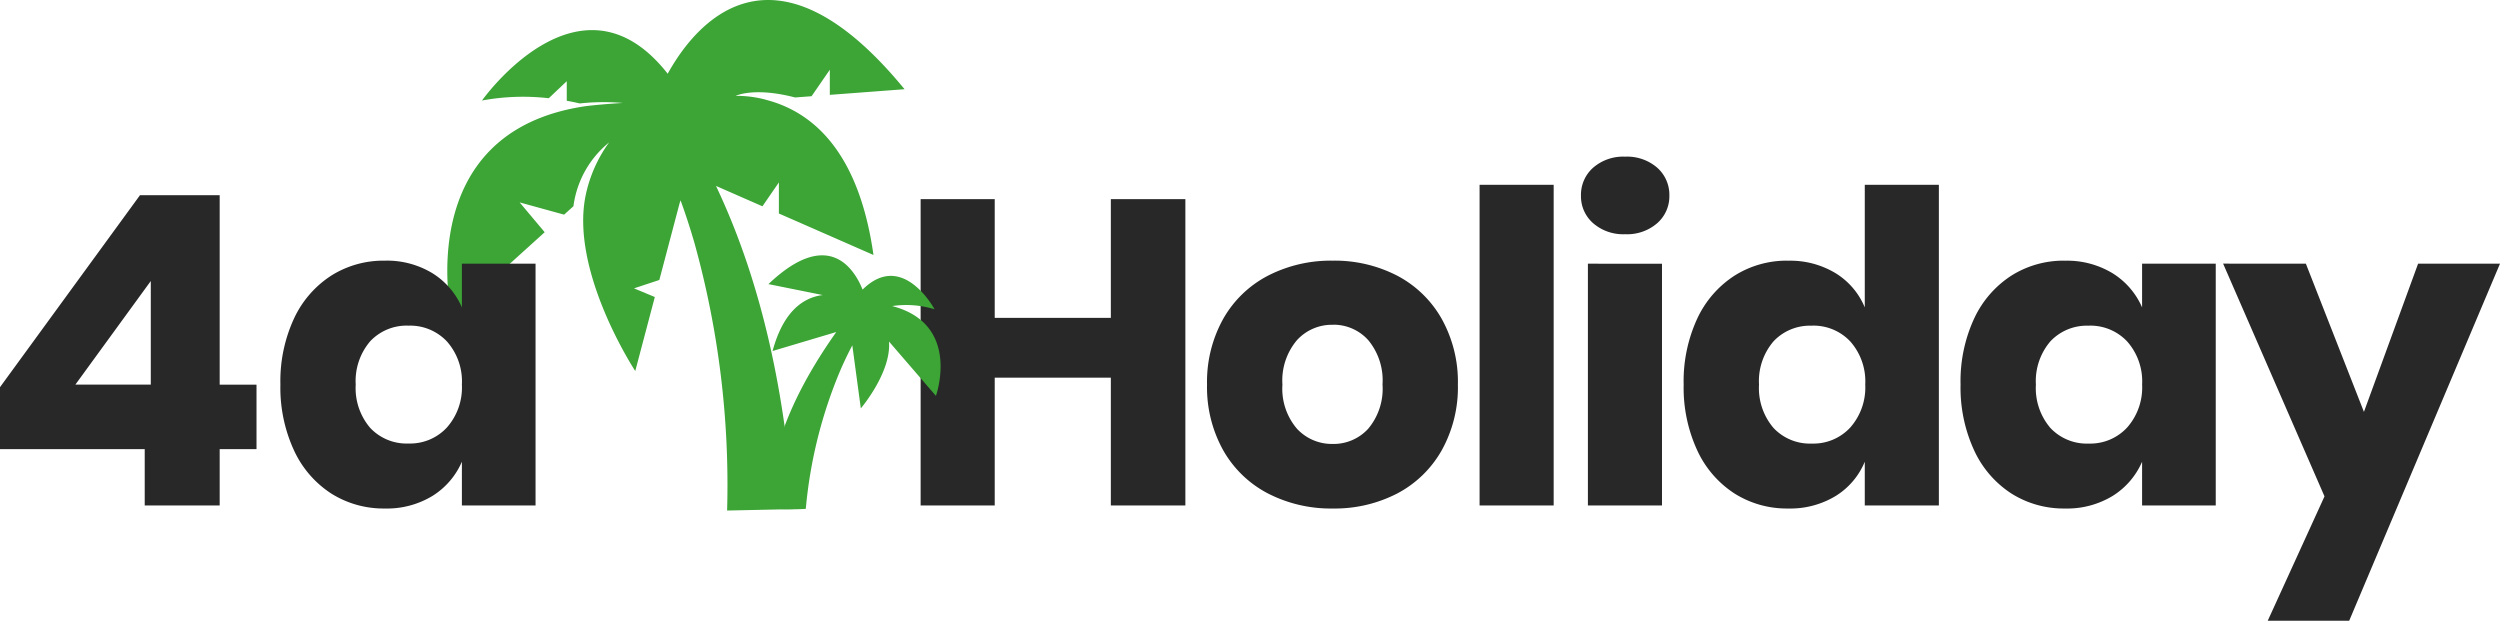
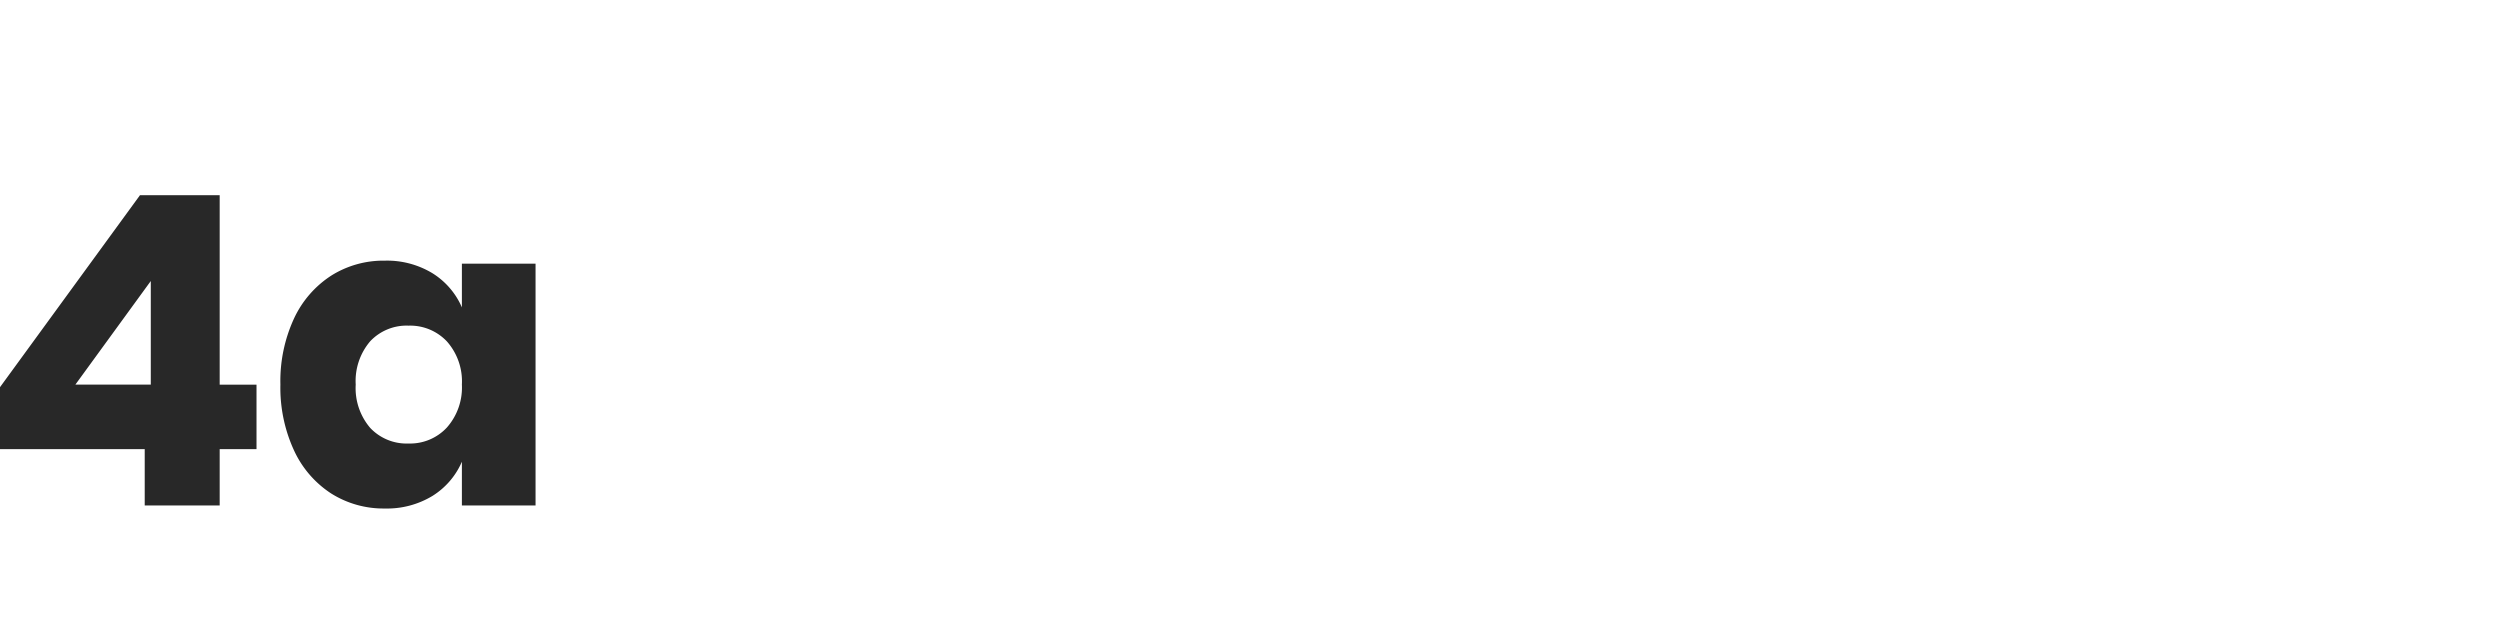
<svg xmlns="http://www.w3.org/2000/svg" width="201.941" height="50.14" viewBox="0 0 201.941 50.14">
  <g id="Group_4a" data-name="Group 4a" transform="translate(-311.239 -392.061)">
-     <path id="Path_348" data-name="Path 348" d="M23.45-24.745V0H17.43V-10.325H8.05V0H2.065V-24.745H8.05v9.59h9.38v-9.59Zm11.9,4.97a10.982,10.982,0,0,1,5.2,1.207,8.852,8.852,0,0,1,3.6,3.483,10.458,10.458,0,0,1,1.313,5.32,10.458,10.458,0,0,1-1.312,5.32,8.852,8.852,0,0,1-3.6,3.483A10.982,10.982,0,0,1,35.35.245,11.087,11.087,0,0,1,30.135-.963a8.825,8.825,0,0,1-3.622-3.483A10.458,10.458,0,0,1,25.2-9.765a10.458,10.458,0,0,1,1.313-5.32,8.825,8.825,0,0,1,3.622-3.483A11.087,11.087,0,0,1,35.35-19.775Zm0,5.18a3.814,3.814,0,0,0-2.887,1.243A5.033,5.033,0,0,0,31.29-9.765,4.968,4.968,0,0,0,32.463-6.2,3.84,3.84,0,0,0,35.35-4.97,3.784,3.784,0,0,0,38.22-6.2a5.016,5.016,0,0,0,1.155-3.57,5.082,5.082,0,0,0-1.155-3.587A3.759,3.759,0,0,0,35.35-14.6ZM53.2-25.9V0H47.215V-25.9Zm2.205.875a2.921,2.921,0,0,1,.98-2.257,3.7,3.7,0,0,1,2.59-.893,3.7,3.7,0,0,1,2.59.893,2.921,2.921,0,0,1,.98,2.257,2.883,2.883,0,0,1-.98,2.222,3.7,3.7,0,0,1-2.59.892,3.7,3.7,0,0,1-2.59-.892A2.883,2.883,0,0,1,55.405-25.025Zm6.545,5.5V0H55.965V-19.53Zm10.185-.245a7.07,7.07,0,0,1,3.85,1.015A5.894,5.894,0,0,1,78.33-16v-9.9h5.985V0H78.33V-3.535A5.894,5.894,0,0,1,75.985-.77,7.07,7.07,0,0,1,72.135.245,7.91,7.91,0,0,1,67.813-.963,8.261,8.261,0,0,1,64.8-4.445a12.069,12.069,0,0,1-1.1-5.32A12.042,12.042,0,0,1,64.8-15.1a8.281,8.281,0,0,1,3.01-3.465A7.91,7.91,0,0,1,72.135-19.775Zm1.925,5.25a4.032,4.032,0,0,0-3.1,1.26,4.94,4.94,0,0,0-1.173,3.5,4.94,4.94,0,0,0,1.173,3.5,4.032,4.032,0,0,0,3.1,1.26,4.046,4.046,0,0,0,3.1-1.3,4.877,4.877,0,0,0,1.208-3.465,4.864,4.864,0,0,0-1.208-3.483A4.073,4.073,0,0,0,74.06-14.525Zm20.44-5.25a7.07,7.07,0,0,1,3.85,1.015A6.1,6.1,0,0,1,100.73-16V-19.53h5.95V0h-5.95V-3.535A6.1,6.1,0,0,1,98.35-.77,7.07,7.07,0,0,1,94.5.245,7.91,7.91,0,0,1,90.177-.963a8.261,8.261,0,0,1-3.01-3.483,12.07,12.07,0,0,1-1.1-5.32,12.042,12.042,0,0,1,1.1-5.338,8.281,8.281,0,0,1,3.01-3.465A7.91,7.91,0,0,1,94.5-19.775Zm1.925,5.25a4.032,4.032,0,0,0-3.1,1.26,4.94,4.94,0,0,0-1.173,3.5,4.94,4.94,0,0,0,1.173,3.5,4.032,4.032,0,0,0,3.1,1.26,4.046,4.046,0,0,0,3.1-1.3,4.877,4.877,0,0,0,1.208-3.465,4.864,4.864,0,0,0-1.208-3.483A4.073,4.073,0,0,0,96.425-14.525ZM113.96-19.53l4.69,11.97,4.375-11.97h6.615L117.46,9.31h-6.58L115.465-.735l-8.19-18.8Z" transform="translate(383.539 432.891)" fill="#282828" />
    <g id="Group_1" data-name="Group 1" transform="translate(347.367 392.061)">
-       <path id="Path_1" data-name="Path 1" d="M378.532,415.235a7.8,7.8,0,0,1,3.422.258s-2.573-4.8-5.811-1.587c-.638-1.595-2.718-5.093-7.606-.443l4.387.883c-1.537.195-3.173,1.265-4.052,4.52l5.144-1.533c-3,4.246-5.454,9.131-5.454,14.23a18.821,18.821,0,0,0,2.993.054,37.267,37.267,0,0,1,2.78-11.164c.292-.678.622-1.372.978-2.042L376,423.5s2.481-2.909,2.275-5.4l3.791,4.39S384.148,416.7,378.532,415.235Z" transform="translate(-342.594 -390.513)" fill="#3ca536" />
-       <path id="Path_2" data-name="Path 2" d="M378.969,412.657c-1.188-8.4-4.942-11.583-8.721-12.544h.018a9.2,9.2,0,0,0-2.426-.31s1.48-.736,4.795.131l1.333-.1,1.474-2.14v2.029l6.037-.455c-10.767-13.129-17.043-5.036-19.132-1.251-7.087-9.037-15,2.163-15,2.163a18.259,18.259,0,0,1,5.392-.184l1.455-1.377V400.2c.374.067.721.141,1.049.216a17.992,17.992,0,0,1,3.478-.038c-1.473.087-2.514.2-2.956.252-14.233,2.048-10.875,16.988-10.875,16.988l7.522-6.8-2.024-2.409,3.591.99.755-.681a7.955,7.955,0,0,1,2.882-5.155,11.136,11.136,0,0,0-1.9,4.3c-1.262,6.162,4.011,14.168,4.011,14.168l1.58-5.978-1.682-.7,2.047-.677,1.642-6.215s.028-.08.072-.217c.414,1.13.785,2.282,1.11,3.4a72.97,72.97,0,0,1,2.651,21.656l5.354-.113c-.655-8.948-2.395-17.971-6.252-26.107l3.751,1.645,1.328-1.929v2.51Z" transform="translate(-344.541 -392.061)" fill="#3ca536" />
-     </g>
+       </g>
    <path id="Path_349" data-name="Path 349" d="M1.54-4.55V-9.555L12.845-25.06h6.44v15.3H22.26V-4.55H19.285V0H13.23V-4.55ZM13.72-18.13,7.63-9.765h6.09Zm18.9-1.645a7.07,7.07,0,0,1,3.85,1.015A6.1,6.1,0,0,1,38.85-16V-19.53H44.8V0H38.85V-3.535A6.1,6.1,0,0,1,36.47-.77,7.07,7.07,0,0,1,32.62.245,7.91,7.91,0,0,1,28.3-.963a8.261,8.261,0,0,1-3.01-3.483,12.069,12.069,0,0,1-1.1-5.32,12.042,12.042,0,0,1,1.1-5.338,8.281,8.281,0,0,1,3.01-3.465A7.91,7.91,0,0,1,32.62-19.775Zm1.925,5.25a4.032,4.032,0,0,0-3.1,1.26,4.94,4.94,0,0,0-1.172,3.5,4.94,4.94,0,0,0,1.172,3.5,4.032,4.032,0,0,0,3.1,1.26,4.046,4.046,0,0,0,3.1-1.3A4.877,4.877,0,0,0,38.85-9.765a4.864,4.864,0,0,0-1.208-3.483A4.073,4.073,0,0,0,34.545-14.525Z" transform="translate(309.699 432.891)" fill="#282828" />
  </g>
</svg>